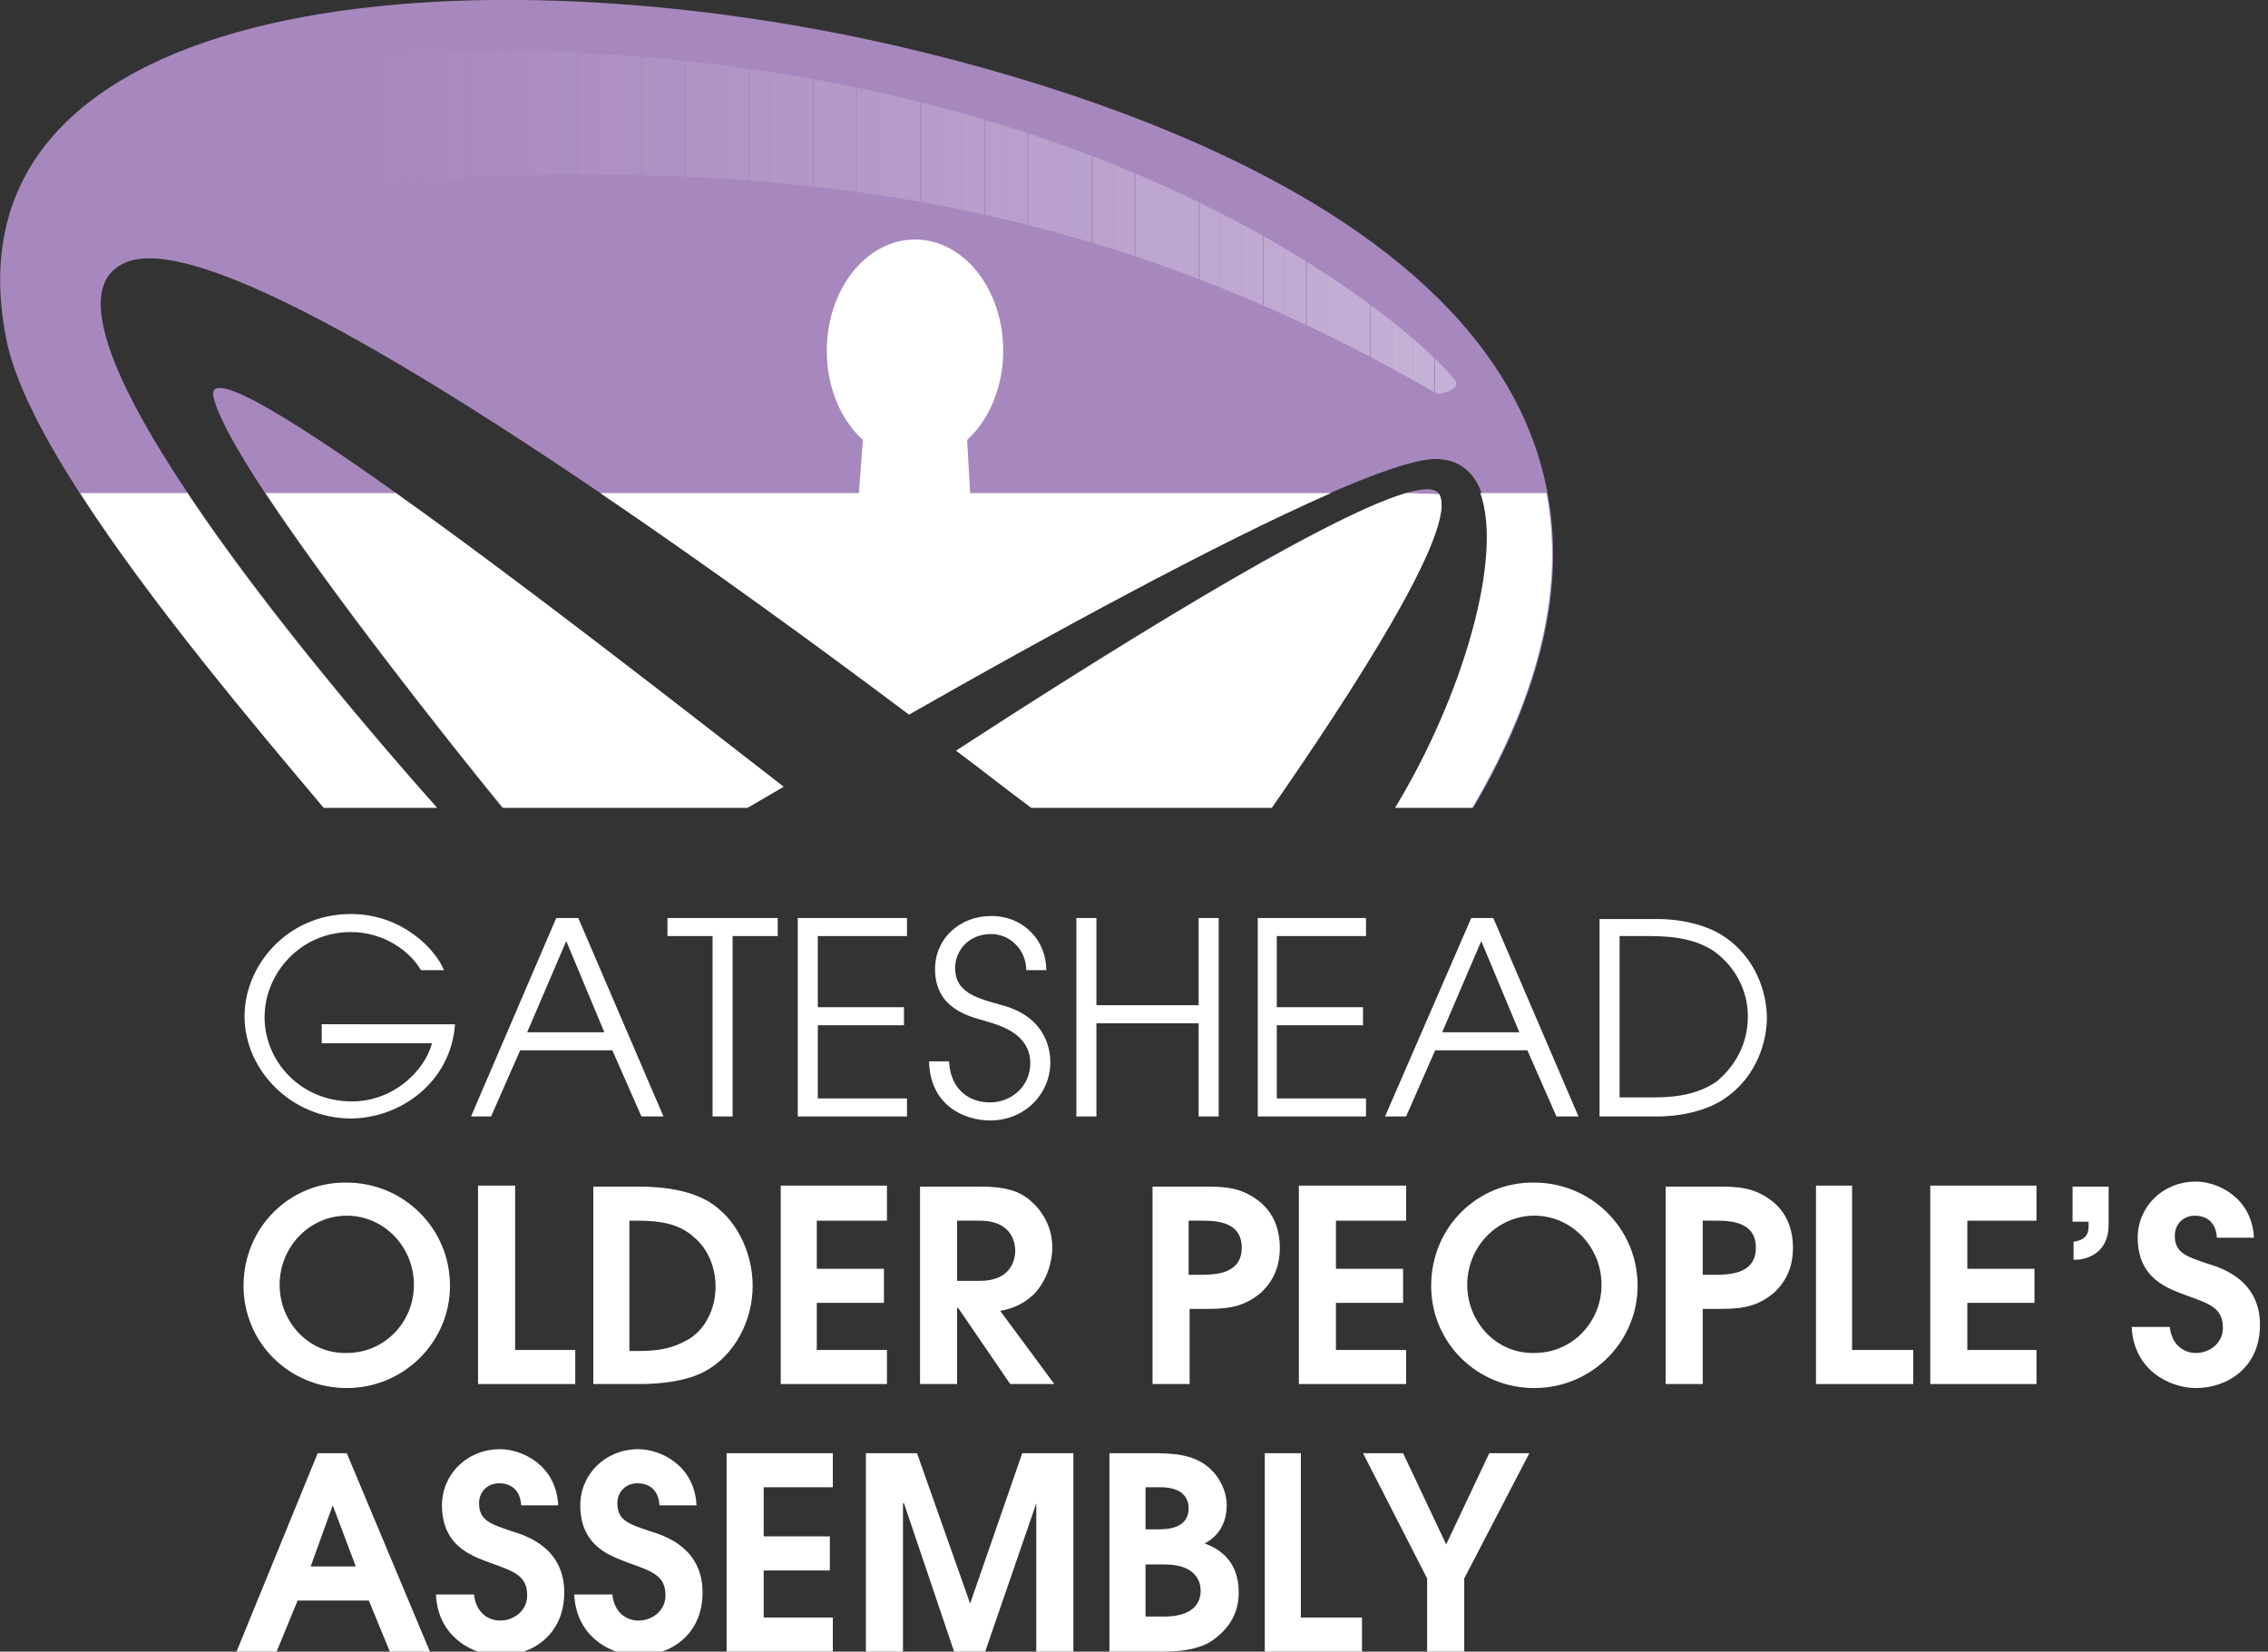
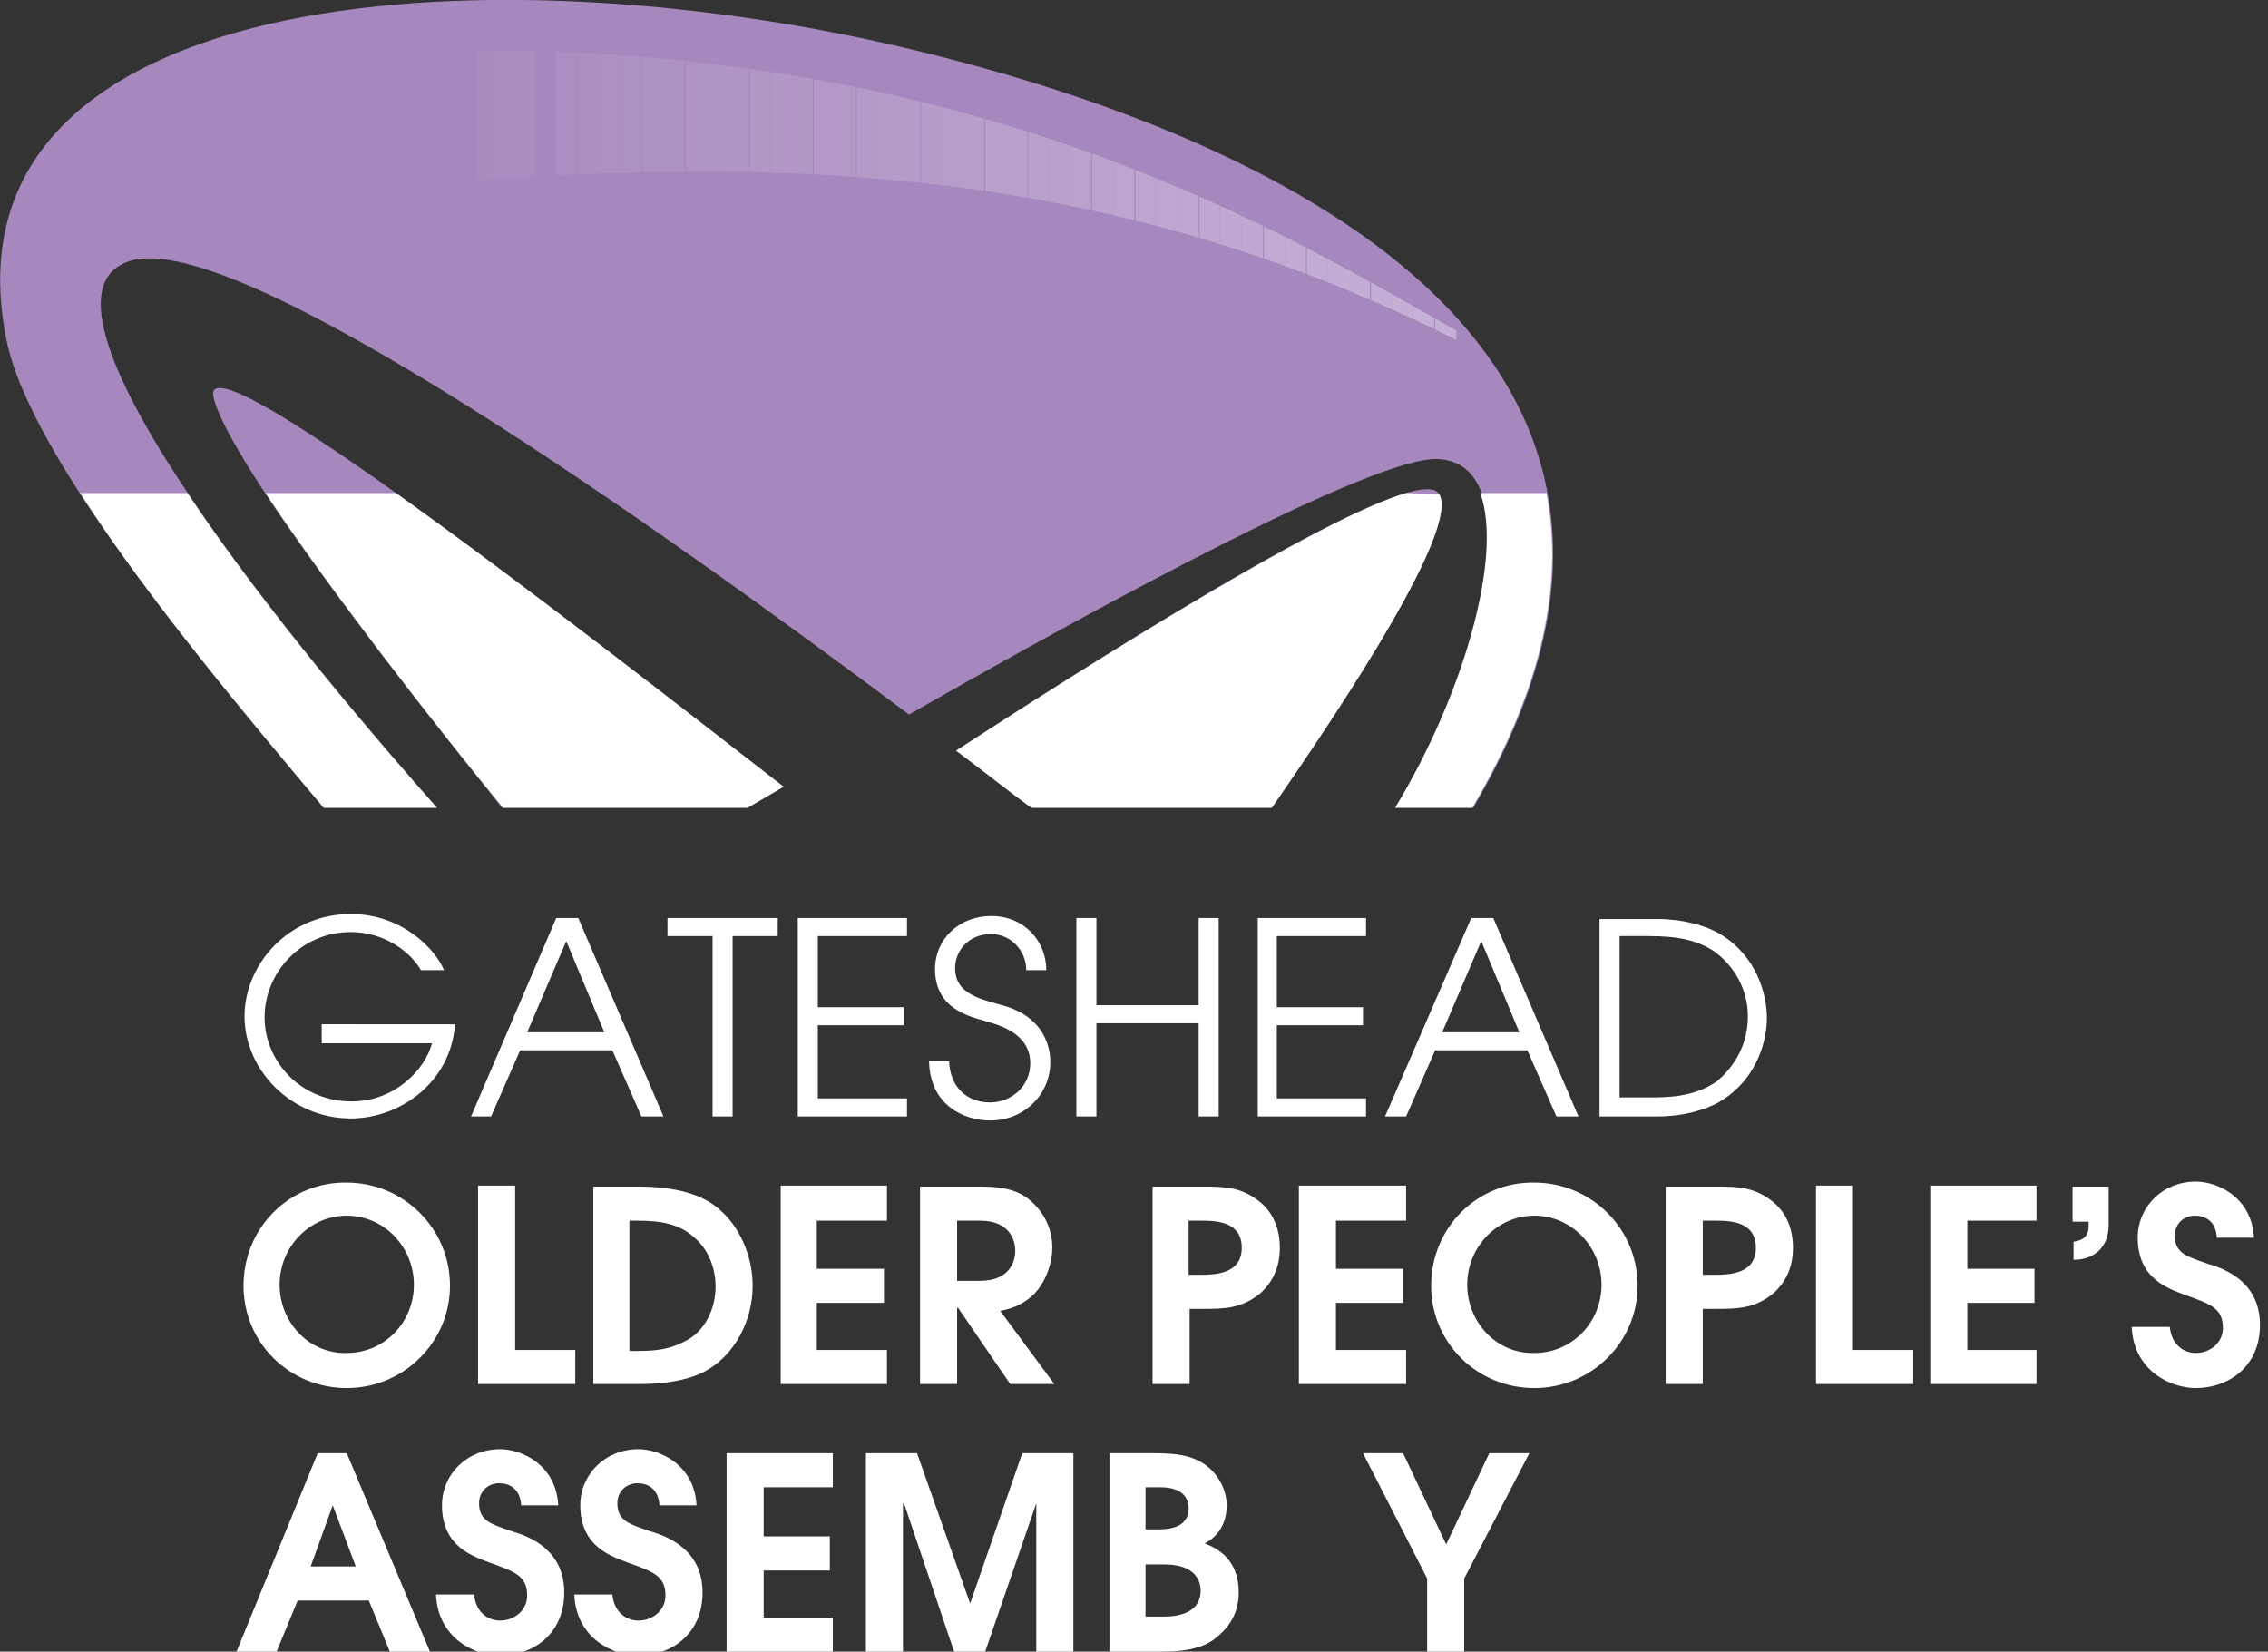
<svg xmlns="http://www.w3.org/2000/svg" xmlns:xlink="http://www.w3.org/1999/xlink" version="1.1" x="0px" y="0px" viewBox="0 0 226.3 164.8" style="enable-background:new 0 0 226.3 164.8;" xml:space="preserve">
  <rect x="0" y="0" width="226.3" height="164.8" fill="#333333" stroke="none" />
  <style type="text/css">
	.st0{fill:none;}
	.st1{clip-path:url(#SVGID_2_);fill:url(#SVGID_3_);}
	.st2{fill-rule:evenodd;clip-rule:evenodd;fill:#FFFFFF;}
	.st3{clip-path:url(#SVGID_5_);fill:#FFFFFF;}
	.st4{clip-path:url(#SVGID_5_);fill-rule:evenodd;clip-rule:evenodd;fill:#FFFFFF;}
	.st5{fill:#A788BE;}
	.st6{clip-path:url(#SVGID_7_);}
	.st7{clip-path:url(#SVGID_9_);fill:#A788BE;}
	.st8{clip-path:url(#SVGID_9_);fill:#A888BF;}
	.st9{clip-path:url(#SVGID_9_);fill:#A889BF;}
	.st10{clip-path:url(#SVGID_9_);fill:#A98AC0;}
	.st11{clip-path:url(#SVGID_9_);fill:#AA8BC0;}
	.st12{clip-path:url(#SVGID_9_);fill:#AB8CC1;}
	.st13{clip-path:url(#SVGID_9_);fill:#AB8DC1;}
	.st14{clip-path:url(#SVGID_9_);fill:#AC8EC2;}
	.st15{clip-path:url(#SVGID_9_);fill:#AC8FC2;}
	.st16{clip-path:url(#SVGID_9_);fill:#AD8FC3;}
	.st17{clip-path:url(#SVGID_9_);fill:#AE90C3;}
	.st18{clip-path:url(#SVGID_9_);fill:#AE91C4;}
	.st19{clip-path:url(#SVGID_9_);fill:#AF92C4;}
	.st20{clip-path:url(#SVGID_9_);fill:#AF92C5;}
	.st21{clip-path:url(#SVGID_9_);fill:#B093C5;}
	.st22{clip-path:url(#SVGID_9_);fill:#B094C5;}
	.st23{clip-path:url(#SVGID_9_);fill:#B195C6;}
	.st24{clip-path:url(#SVGID_9_);fill:#B296C6;}
	.st25{clip-path:url(#SVGID_9_);fill:#B297C7;}
	.st26{clip-path:url(#SVGID_9_);fill:#B397C7;}
	.st27{clip-path:url(#SVGID_9_);fill:#B398C8;}
	.st28{clip-path:url(#SVGID_9_);fill:#B499C8;}
	.st29{clip-path:url(#SVGID_9_);fill:#B49AC9;}
	.st30{clip-path:url(#SVGID_9_);fill:#B59BC9;}
	.st31{clip-path:url(#SVGID_9_);fill:#B69CCA;}
	.st32{clip-path:url(#SVGID_9_);fill:#B79DCB;}
	.st33{clip-path:url(#SVGID_9_);fill:#B79ECB;}
	.st34{clip-path:url(#SVGID_9_);fill:#B89FCC;}
	.st35{clip-path:url(#SVGID_9_);fill:#B9A0CC;}
	.st36{clip-path:url(#SVGID_9_);fill:#B9A1CD;}
	.st37{clip-path:url(#SVGID_9_);fill:#BAA1CD;}
	.st38{clip-path:url(#SVGID_9_);fill:#BAA2CE;}
	.st39{clip-path:url(#SVGID_9_);fill:#BBA3CE;}
	.st40{clip-path:url(#SVGID_9_);fill:#BCA4CF;}
	.st41{clip-path:url(#SVGID_9_);fill:#BCA5CF;}
	.st42{clip-path:url(#SVGID_9_);fill:#BDA6D0;}
	.st43{clip-path:url(#SVGID_9_);fill:#BDA7D0;}
	.st44{clip-path:url(#SVGID_9_);fill:#BEA8D1;}
	.st45{clip-path:url(#SVGID_9_);fill:#BFA8D1;}
	.st46{clip-path:url(#SVGID_9_);fill:#BFA9D2;}
	.st47{clip-path:url(#SVGID_9_);fill:#C0AAD2;}
	.st48{clip-path:url(#SVGID_9_);fill:#C1ABD3;}
	.st49{clip-path:url(#SVGID_9_);fill:#C1ACD3;}
	.st50{clip-path:url(#SVGID_9_);fill:#C2ADD4;}
	.st51{clip-path:url(#SVGID_9_);fill:#C2AED4;}
	.st52{clip-path:url(#SVGID_9_);fill:#C3AFD5;}
	.st53{clip-path:url(#SVGID_9_);fill:#C4B0D5;}
	.st54{clip-path:url(#SVGID_9_);fill:#C4B1D6;}
	.st55{clip-path:url(#SVGID_9_);fill:#C5B1D6;}
	.st56{fill:#FFFFFF;}
</style>
  <g id="Layer_2">
    <rect x="-493.1" y="-370.6" class="st0" width="817.6" height="595.3" />
    <g>
      <defs>
        <path id="SVGID_1_" d="M49.5,5.9c-3.7,0-7.5,0.1-11.4,0.3v13c39.6-2.9,72.1,0.7,107.1,21c0,0,1.6-0.1,2-1     C146.9,37.6,116.2,5.9,49.5,5.9C49.5,5.9,49.5,5.9,49.5,5.9" />
      </defs>
      <clipPath id="SVGID_2_">
        <use xlink:href="#SVGID_1_" style="overflow:visible;" />
      </clipPath>
      <linearGradient id="SVGID_3_" gradientUnits="userSpaceOnUse" x1="-375.697" y1="756.552" x2="-374.697" y2="756.552" gradientTransform="matrix(109.035 0 0 -109.035 41002.383 82513.805)">
        <stop offset="0" style="stop-color:#A788BE" />
        <stop offset="1" style="stop-color:#C5B1D6" />
      </linearGradient>
      <rect x="38.2" y="5.9" class="st1" width="109" height="34.3" />
    </g>
    <path class="st2" d="M23.6,164.8h4l2.1-5.1h7.1l2.1,5.1h4L34.6,145h-2.9L23.6,164.8z M33.2,150.2L33.2,150.2l2.3,6.1h-4.5   L33.2,150.2z" />
    <g>
      <defs>
        <rect id="SVGID_4_" x="-493.1" y="-370.6" width="817.6" height="595.3" />
      </defs>
      <clipPath id="SVGID_5_">
        <use xlink:href="#SVGID_4_" style="overflow:visible;" />
      </clipPath>
      <path class="st3" d="M43.5,159.1c0.2,4.4,3.9,6.1,6.4,6.1c3.1,0,6.4-2,6.4-6.3c0-4.3-3.5-5.6-5.2-6.1c-2-0.7-3.3-1-3.3-2.8    c0-1.2,0.9-2,2-2c1,0,2.1,0.5,2.2,2.2h3.7c-0.2-4-3.6-5.6-5.8-5.6c-3.3,0-5.8,2.5-5.8,5.6c0,4.2,3.2,5.1,4.7,5.7    c2.5,0.9,3.8,1.3,3.8,3.3c0,1.5-1.3,2.5-2.7,2.5c-1.1,0-2.4-0.7-2.6-2.6H43.5z" />
      <path class="st3" d="M57.3,159.1c0.2,4.4,3.9,6.1,6.4,6.1c3.1,0,6.4-2,6.4-6.3c0-4.3-3.5-5.6-5.2-6.1c-2-0.7-3.3-1-3.3-2.8    c0-1.2,0.9-2,2-2c1,0,2.1,0.5,2.2,2.2h3.7c-0.2-4-3.6-5.6-5.8-5.6c-3.3,0-5.8,2.5-5.8,5.6c0,4.2,3.2,5.1,4.7,5.7    c2.5,0.9,3.8,1.3,3.8,3.3c0,1.5-1.3,2.5-2.7,2.5c-1.1,0-2.4-0.7-2.6-2.6H57.3z" />
      <polygon class="st3" points="72.5,164.8 83.1,164.8 83.1,161.4 76.2,161.4 76.2,156.7 82.8,156.7 82.8,153.3 76.2,153.3     76.2,148.4 83.1,148.4 83.1,145 72.5,145   " />
      <polygon class="st3" points="86.4,164.8 90.1,164.8 90.1,150 90.2,150 95.2,164.8 98.3,164.8 103.4,150 103.4,150 103.4,164.8     107.1,164.8 107.1,145 102,145 96.8,160 96.8,160 91.5,145 86.4,145   " />
      <path class="st4" d="M110.7,164.8h5.3c1.3,0,3.6-0.1,5.1-1.2c1.2-0.9,2.5-2.3,2.5-4.7c0-3.3-2.1-4.4-3.4-4.9    c0.6-0.3,2.2-1.3,2.2-3.8c0-1.4-0.7-2.8-1.7-3.7c-1.7-1.5-3.9-1.5-6.1-1.5h-3.9V164.8z M114.3,156.1h1.9c3.2,0,3.6,1.8,3.6,2.6    c0,2.6-3,2.6-3.7,2.6h-1.8V156.1z M114.3,148.4h1.5c2.1,0,2.8,1,2.8,2.1c0,2.1-2.3,2.1-3.1,2.1h-1.2V148.4z" />
-       <polygon class="st3" points="126.2,164.8 135.9,164.8 135.9,161.4 129.8,161.4 129.8,145 126.2,145   " />
      <polygon class="st3" points="142.4,164.8 146.1,164.8 146.1,157.5 152.6,145 148.6,145 144.3,154.1 140,145 136,145 142.4,157.5       " />
      <path class="st4" d="M24.3,128.3c0,5.7,4.6,10.2,10.3,10.2c5.7,0,10.3-4.6,10.3-10.2c0-5.8-4.7-10.3-10.3-10.3    C29,117.9,24.3,122.4,24.3,128.3 M27.9,128.2c0-3.8,3-6.9,6.7-6.9c3.7,0,6.7,3.1,6.7,6.9c0,3.7-2.9,6.8-6.7,6.8    C30.8,135.1,27.9,131.9,27.9,128.2" />
      <polygon class="st3" points="47.7,138.1 57.4,138.1 57.4,134.7 51.4,134.7 51.4,118.3 47.7,118.3   " />
      <path class="st4" d="M59.2,138.1h4.6c2.2,0,4.8-0.3,6.6-1.3c2.9-1.6,4.7-5,4.7-8.5c0-3.1-1.4-6-3.3-7.6c-1.1-1-3.3-2.3-8.1-2.3    h-4.5V138.1z M62.9,121.8h0.7c2.3,0,4.2,0.3,5.7,1.7c1.3,1.1,2.1,2.9,2.1,4.9c0,2.1-1,4.4-3,5.4c-1.5,0.8-2.8,1-4.8,1h-0.8V121.8z    " />
      <polygon class="st3" points="77.9,138.1 88.5,138.1 88.5,134.7 81.5,134.7 81.5,130 88.2,130 88.2,126.6 81.5,126.6 81.5,121.8     88.5,121.8 88.5,118.3 77.9,118.3   " />
      <path class="st4" d="M91.8,138.1h3.7v-7.6h0.1l5.2,7.6h4.4l-5.4-7.3c1-0.2,2.1-0.5,3.3-1.6c1.4-1.4,1.9-3.4,1.9-4.7    c0-2.3-1.2-3.9-2.3-4.8c-1.1-0.9-2.5-1.3-4.8-1.3h-6.1V138.1z M95.5,121.8h2.3c2.9,0,3.5,1.9,3.5,3c0,1-0.5,3-3.5,3h-2.3V121.8z" />
      <path class="st4" d="M115,138.1h3.7v-7.5h1.3c2.1,0,3.9,0,5.8-1.6c1.3-1.2,1.9-2.7,1.9-4.5c0-1.8-0.6-3.4-1.9-4.5    c-1.9-1.6-3.7-1.6-5.8-1.6h-5V138.1z M118.6,121.8h1.3c1.5,0,4,0.1,4,2.7c0,2.6-2.6,2.7-4.1,2.7h-1.2V121.8z" />
      <polygon class="st3" points="129.6,138.1 140.3,138.1 140.3,134.7 133.3,134.7 133.3,130 140,130 140,126.6 133.3,126.6     133.3,121.8 140.3,121.8 140.3,118.3 129.6,118.3   " />
      <path class="st4" d="M142.8,128.3c0,5.7,4.6,10.2,10.3,10.2c5.7,0,10.3-4.6,10.3-10.2c0-5.8-4.7-10.3-10.3-10.3    C147.5,117.9,142.8,122.4,142.8,128.3 M146.4,128.2c0-3.8,3-6.9,6.7-6.9s6.7,3.1,6.7,6.9c0,3.7-2.9,6.8-6.7,6.8    C149.3,135.1,146.4,131.9,146.4,128.2" />
      <path class="st4" d="M166.2,138.1h3.7v-7.5h1.3c2.1,0,3.9,0,5.8-1.6c1.3-1.2,1.9-2.7,1.9-4.5c0-1.8-0.6-3.4-1.9-4.5    c-1.9-1.6-3.7-1.6-5.8-1.6h-5V138.1z M169.9,121.8h1.3c1.5,0,4,0.1,4,2.7c0,2.6-2.6,2.7-4.1,2.7h-1.2V121.8z" />
      <polygon class="st3" points="181.2,138.1 190.9,138.1 190.9,134.7 184.8,134.7 184.8,118.3 181.2,118.3   " />
      <polygon class="st3" points="192.6,138.1 203.2,138.1 203.2,134.7 196.3,134.7 196.3,130 203,130 203,126.6 196.3,126.6     196.3,121.8 203.2,121.8 203.2,118.3 192.6,118.3   " />
      <path class="st3" d="M206.8,121.9h1.6v0.5c0,1.2-0.9,1.4-1.5,1.5v1.8h0.1c1.3,0,3.4-0.7,3.4-3.5v-3.8h-3.6V121.9z" />
      <path class="st3" d="M212.7,132.4c0.2,4.4,3.9,6.1,6.4,6.1c3.1,0,6.4-2,6.4-6.3c0-4.3-3.5-5.6-5.2-6.1c-2-0.7-3.3-1-3.3-2.8    c0-1.2,0.9-2,2-2c1,0,2.1,0.5,2.2,2.2h3.7c-0.2-4-3.6-5.6-5.8-5.6c-3.3,0-5.8,2.5-5.8,5.6c0,4.2,3.2,5.1,4.7,5.7    c2.5,0.9,3.8,1.3,3.8,3.3c0,1.5-1.3,2.5-2.7,2.5c-1.1,0-2.4-0.7-2.6-2.6H212.7z" />
      <path class="st3" d="M32.1,102.3v1.8h11c-0.7,2.7-3.8,5.8-8,5.8c-5.1,0-8.7-4-8.7-8.4s3.6-8.5,8.6-8.5c3.3,0,5.9,1.9,7,3.8h2.3    c-0.8-2-4.1-5.6-9.3-5.6c-6.3,0-10.6,5.1-10.6,10.2c0,5.4,4.7,10.2,10.6,10.2c4.9,0,10-3.6,10.4-9.4H32.1z" />
      <path class="st4" d="M47,111.4H49l2.9-6.6h9.2l2.9,6.6h2.2l-8.5-19.8h-2.2L47,111.4z M56.5,93.9l3.8,9.1h-7.7L56.5,93.9z" />
      <polygon class="st3" points="71.1,111.4 73.1,111.4 73.1,93.4 77.6,93.4 77.6,91.6 66.6,91.6 66.6,93.4 71.1,93.4   " />
      <polygon class="st3" points="79.6,111.4 90.5,111.4 90.5,109.6 81.6,109.6 81.6,102.3 90.2,102.3 90.2,100.5 81.6,100.5     81.6,93.4 90.5,93.4 90.5,91.6 79.6,91.6   " />
      <path class="st3" d="M92.7,105.9c0.1,4.4,3.5,5.9,6.1,5.9c3.5,0,6-2.7,6-5.8v0c0-0.6,0-4.4-4.8-5.7c-2.6-0.7-4.7-1.3-4.7-3.7    c0-1.7,1.3-3.4,3.6-3.4c1.9,0,3.5,1.6,3.5,3.6h2c0-2.9-2.2-5.4-5.5-5.4c-3.1,0-5.6,2.2-5.6,5.3c0,3.9,3.3,4.7,5.1,5.2    c1.3,0.4,4.4,1.2,4.4,4.2c0,2.3-1.9,3.9-4,3.9c-2.4,0-4-1.6-4.1-4.1H92.7z" />
      <polygon class="st3" points="107.4,111.4 109.4,111.4 109.4,102.1 119.6,102.1 119.6,111.4 121.6,111.4 121.6,91.6 119.6,91.6     119.6,100.3 109.4,100.3 109.4,91.6 107.4,91.6   " />
      <polygon class="st3" points="125.5,111.4 136.3,111.4 136.3,109.6 127.4,109.6 127.4,102.3 136,102.3 136,100.5 127.4,100.5     127.4,93.4 136.3,93.4 136.3,91.6 125.5,91.6   " />
      <path class="st4" d="M138.2,111.4h2.1l2.9-6.6h9.2l2.9,6.6h2.2l-8.5-19.8h-2.2L138.2,111.4z M147.8,93.9l3.8,9.1h-7.7L147.8,93.9z    " />
      <path class="st4" d="M159.6,111.4h5.8c2.4,0,4.8-0.6,6.4-1.6c3.8-2.4,4.5-6.4,4.5-8.2c0-2.4-1-6.1-4.5-8.3c-1.6-1-4-1.6-6.4-1.6    h-5.8V111.4z M161.6,93.4h2.9c2.9,0,4.8,0.4,6.5,1.5c2.1,1.5,3.4,3.9,3.4,6.5c0,3.4-1.9,5.5-3.1,6.5c-2.3,1.6-5,1.6-6.8,1.6h-2.9    V93.4z" />
    </g>
  </g>
  <g id="Layer_1">
    <g>
      <path class="st5" d="M74.5,80.6l-24.4,0c-7.9-9.8-27.3-34.3-28.8-41c-1.4-6.5,38,24.1,56.8,38.9L74.5,80.6z M126.9,80.6l-24,0    c-2.1-1.6-4.6-3.6-7.5-5.7c16.7-10.9,46-29.3,48.2-25.6C145.6,52.7,134.6,69.5,126.9,80.6 M0.6,33.7C-6.2-1.2,47.7-5.3,90.4,4.8    c35.9,8.5,83.7,29.8,56.6,75.8h-7.7c9-14.9,13.2-34.5,4.1-34.8c-6.3-0.2-33.3,14.4-52.7,25.5C65.6,52.5,23.9,22.9,13.1,26    c-13.1,3.8,19.6,42.3,30.5,54.6l-11.3,0C21.6,67.8,2.9,45.9,0.6,33.7" />
    </g>
    <g>
      <defs>
-         <path id="SVGID_6_" d="M47.6,5C44,5,40.2,5.1,36.3,5.3v13c39.6-2.9,72.1,0.7,107.1,21c0,0,1.6-0.1,2-1C145,36.7,114.3,5,47.6,5     L47.6,5" />
+         <path id="SVGID_6_" d="M47.6,5v13c39.6-2.9,72.1,0.7,107.1,21c0,0,1.6-0.1,2-1C145,36.7,114.3,5,47.6,5     L47.6,5" />
      </defs>
      <clipPath id="SVGID_7_">
        <use xlink:href="#SVGID_6_" style="overflow:visible;" />
      </clipPath>
      <g class="st6">
        <g>
          <defs>
            <rect id="SVGID_8_" x="36.3" y="5" width="109" height="34.3" />
          </defs>
          <clipPath id="SVGID_9_">
            <use xlink:href="#SVGID_8_" style="overflow:visible;" />
          </clipPath>
          <path class="st7" d="M36.3,5v34.3V5z" />
          <rect x="36.3" y="5" class="st7" width="2.1" height="34.3" />
          <rect x="38.4" y="5" class="st8" width="2.1" height="34.3" />
          <rect x="40.6" y="5" class="st9" width="2.1" height="34.3" />
          <rect x="42.7" y="5" class="st10" width="2.1" height="34.3" />
          <rect x="44.8" y="5" class="st11" width="2.1" height="34.3" />
          <rect x="47" y="5" class="st11" width="2.1" height="34.3" />
          <rect x="49.1" y="5" class="st12" width="2.1" height="34.3" />
          <rect x="51.3" y="5" class="st13" width="2.1" height="34.3" />
-           <rect x="53.4" y="5" class="st14" width="2.1" height="34.3" />
          <rect x="55.5" y="5" class="st15" width="2.1" height="34.3" />
          <rect x="57.7" y="5" class="st16" width="2.1" height="34.3" />
          <rect x="59.8" y="5" class="st17" width="2.1" height="34.3" />
          <rect x="61.9" y="5" class="st18" width="2.1" height="34.3" />
          <rect x="64.1" y="5" class="st19" width="2.1" height="34.3" />
          <rect x="66.2" y="5" class="st20" width="2.1" height="34.3" />
          <rect x="68.4" y="5" class="st21" width="2.1" height="34.3" />
          <rect x="70.5" y="5" class="st22" width="2.1" height="34.3" />
          <rect x="72.6" y="5" class="st23" width="2.1" height="34.3" />
          <rect x="74.8" y="5" class="st24" width="2.1" height="34.3" />
          <rect x="76.9" y="5" class="st25" width="2.1" height="34.3" />
          <rect x="79" y="5" class="st26" width="2.1" height="34.3" />
          <rect x="81.2" y="5" class="st27" width="2.1" height="34.3" />
          <rect x="83.3" y="5" class="st28" width="2.1" height="34.3" />
          <rect x="85.5" y="5" class="st29" width="2.1" height="34.3" />
          <rect x="87.6" y="5" class="st30" width="2.1" height="34.3" />
          <rect x="89.7" y="5" class="st31" width="2.1" height="34.3" />
          <rect x="91.9" y="5" class="st31" width="2.1" height="34.3" />
          <rect x="94" y="5" class="st32" width="2.1" height="34.3" />
          <rect x="96.1" y="5" class="st33" width="2.1" height="34.3" />
          <rect x="98.3" y="5" class="st34" width="2.1" height="34.3" />
          <rect x="100.4" y="5" class="st35" width="2.1" height="34.3" />
          <rect x="102.6" y="5" class="st36" width="2.1" height="34.3" />
          <rect x="104.7" y="5" class="st37" width="2.1" height="34.3" />
          <rect x="106.8" y="5" class="st38" width="2.1" height="34.3" />
          <rect x="109" y="5" class="st39" width="2.1" height="34.3" />
          <rect x="111.1" y="5" class="st40" width="2.1" height="34.3" />
          <rect x="113.3" y="5" class="st41" width="2.1" height="34.3" />
          <rect x="115.4" y="5" class="st42" width="2.1" height="34.3" />
          <rect x="117.5" y="5" class="st43" width="2.1" height="34.3" />
          <rect x="119.7" y="5" class="st44" width="2.1" height="34.3" />
          <rect x="121.8" y="5" class="st45" width="2.1" height="34.3" />
          <rect x="123.9" y="5" class="st46" width="2.1" height="34.3" />
          <rect x="126.1" y="5" class="st47" width="2.1" height="34.3" />
          <rect x="128.2" y="5" class="st48" width="2.1" height="34.3" />
          <rect x="130.4" y="5" class="st49" width="2.1" height="34.3" />
          <rect x="132.5" y="5" class="st50" width="2.1" height="34.3" />
          <rect x="134.6" y="5" class="st51" width="2.1" height="34.3" />
          <rect x="136.8" y="5" class="st52" width="2.1" height="34.3" />
          <rect x="138.9" y="5" class="st53" width="2.1" height="34.3" />
          <rect x="141" y="5" class="st54" width="2.1" height="34.3" />
          <rect x="143.2" y="5" class="st55" width="2.1" height="34.3" />
          <path class="st55" d="M145.3,39.3V5V39.3z" />
        </g>
      </g>
    </g>
    <g>
      <path class="st0" d="M21.3,39.6c0.4,2,2.4,5.4,5.1,9.6h13.1C28.8,41.6,20.7,36.6,21.3,39.6z" />
      <path class="st0" d="M8,49.2h10.8c-7.5-11.3-12-21.3-5.6-23.2c7-2,26.8,9.6,46.8,23.2h25.8l0.4-5.3c-2.2-2-3.6-5.3-3.6-8.9    c0-6.1,3.9-11.1,8.8-11.1c4.9,0,8.8,5,8.8,11.1c0,3.7-1.4,6.9-3.6,8.9l0.4,5.3h35.8c4.9-2.2,8.8-3.5,10.7-3.4    c2.2,0.1,3.7,1.3,4.4,3.4h6.6c-4.7-24.9-37.6-38.1-64-44.4C47.7-5.3-6.2-1.2,0.6,33.7C1.4,37.9,4.2,43.4,8,49.2z" />
      <path class="st0" d="M140.3,49.2h3.2C143,48.7,141.9,48.7,140.3,49.2z" />
      <path class="st56" d="M39.5,49.2H26.5c6.7,10.1,18,24.5,23.7,31.4l24.4,0l3.6-2.1C68,70.6,52,58.1,39.5,49.2z" />
      <path class="st56" d="M32.3,80.6l11.3,0c-5.6-6.3-17-19.5-24.9-31.4H8C15,60.1,25.3,72.3,32.3,80.6z" />
-       <path class="st56" d="M96.5,43.9c2.2-2,3.6-5.3,3.6-8.9c0-6.1-3.9-11.1-8.8-11.1c-4.9,0-8.8,5-8.8,11.1c0,3.7,1.4,6.9,3.6,8.9    l-0.4,5.3H59.9c10.9,7.4,21.9,15.4,30.8,22.1c13.5-7.7,30.7-17.1,42.1-22.1H96.8L96.5,43.9z" />
      <path class="st56" d="M139.2,80.6h7.7c7.1-12.1,9.1-22.5,7.4-31.4h-6.6C150,55.5,146,69.4,139.2,80.6z" />
      <path class="st56" d="M143.6,49.3C143.5,49.2,143.5,49.2,143.6,49.3l-3.3-0.1c-8.5,2.5-31,16.7-44.9,25.7c2.8,2.1,5.3,4.1,7.5,5.7    l24,0C134.6,69.5,145.6,52.7,143.6,49.3z" />
    </g>
  </g>
</svg>